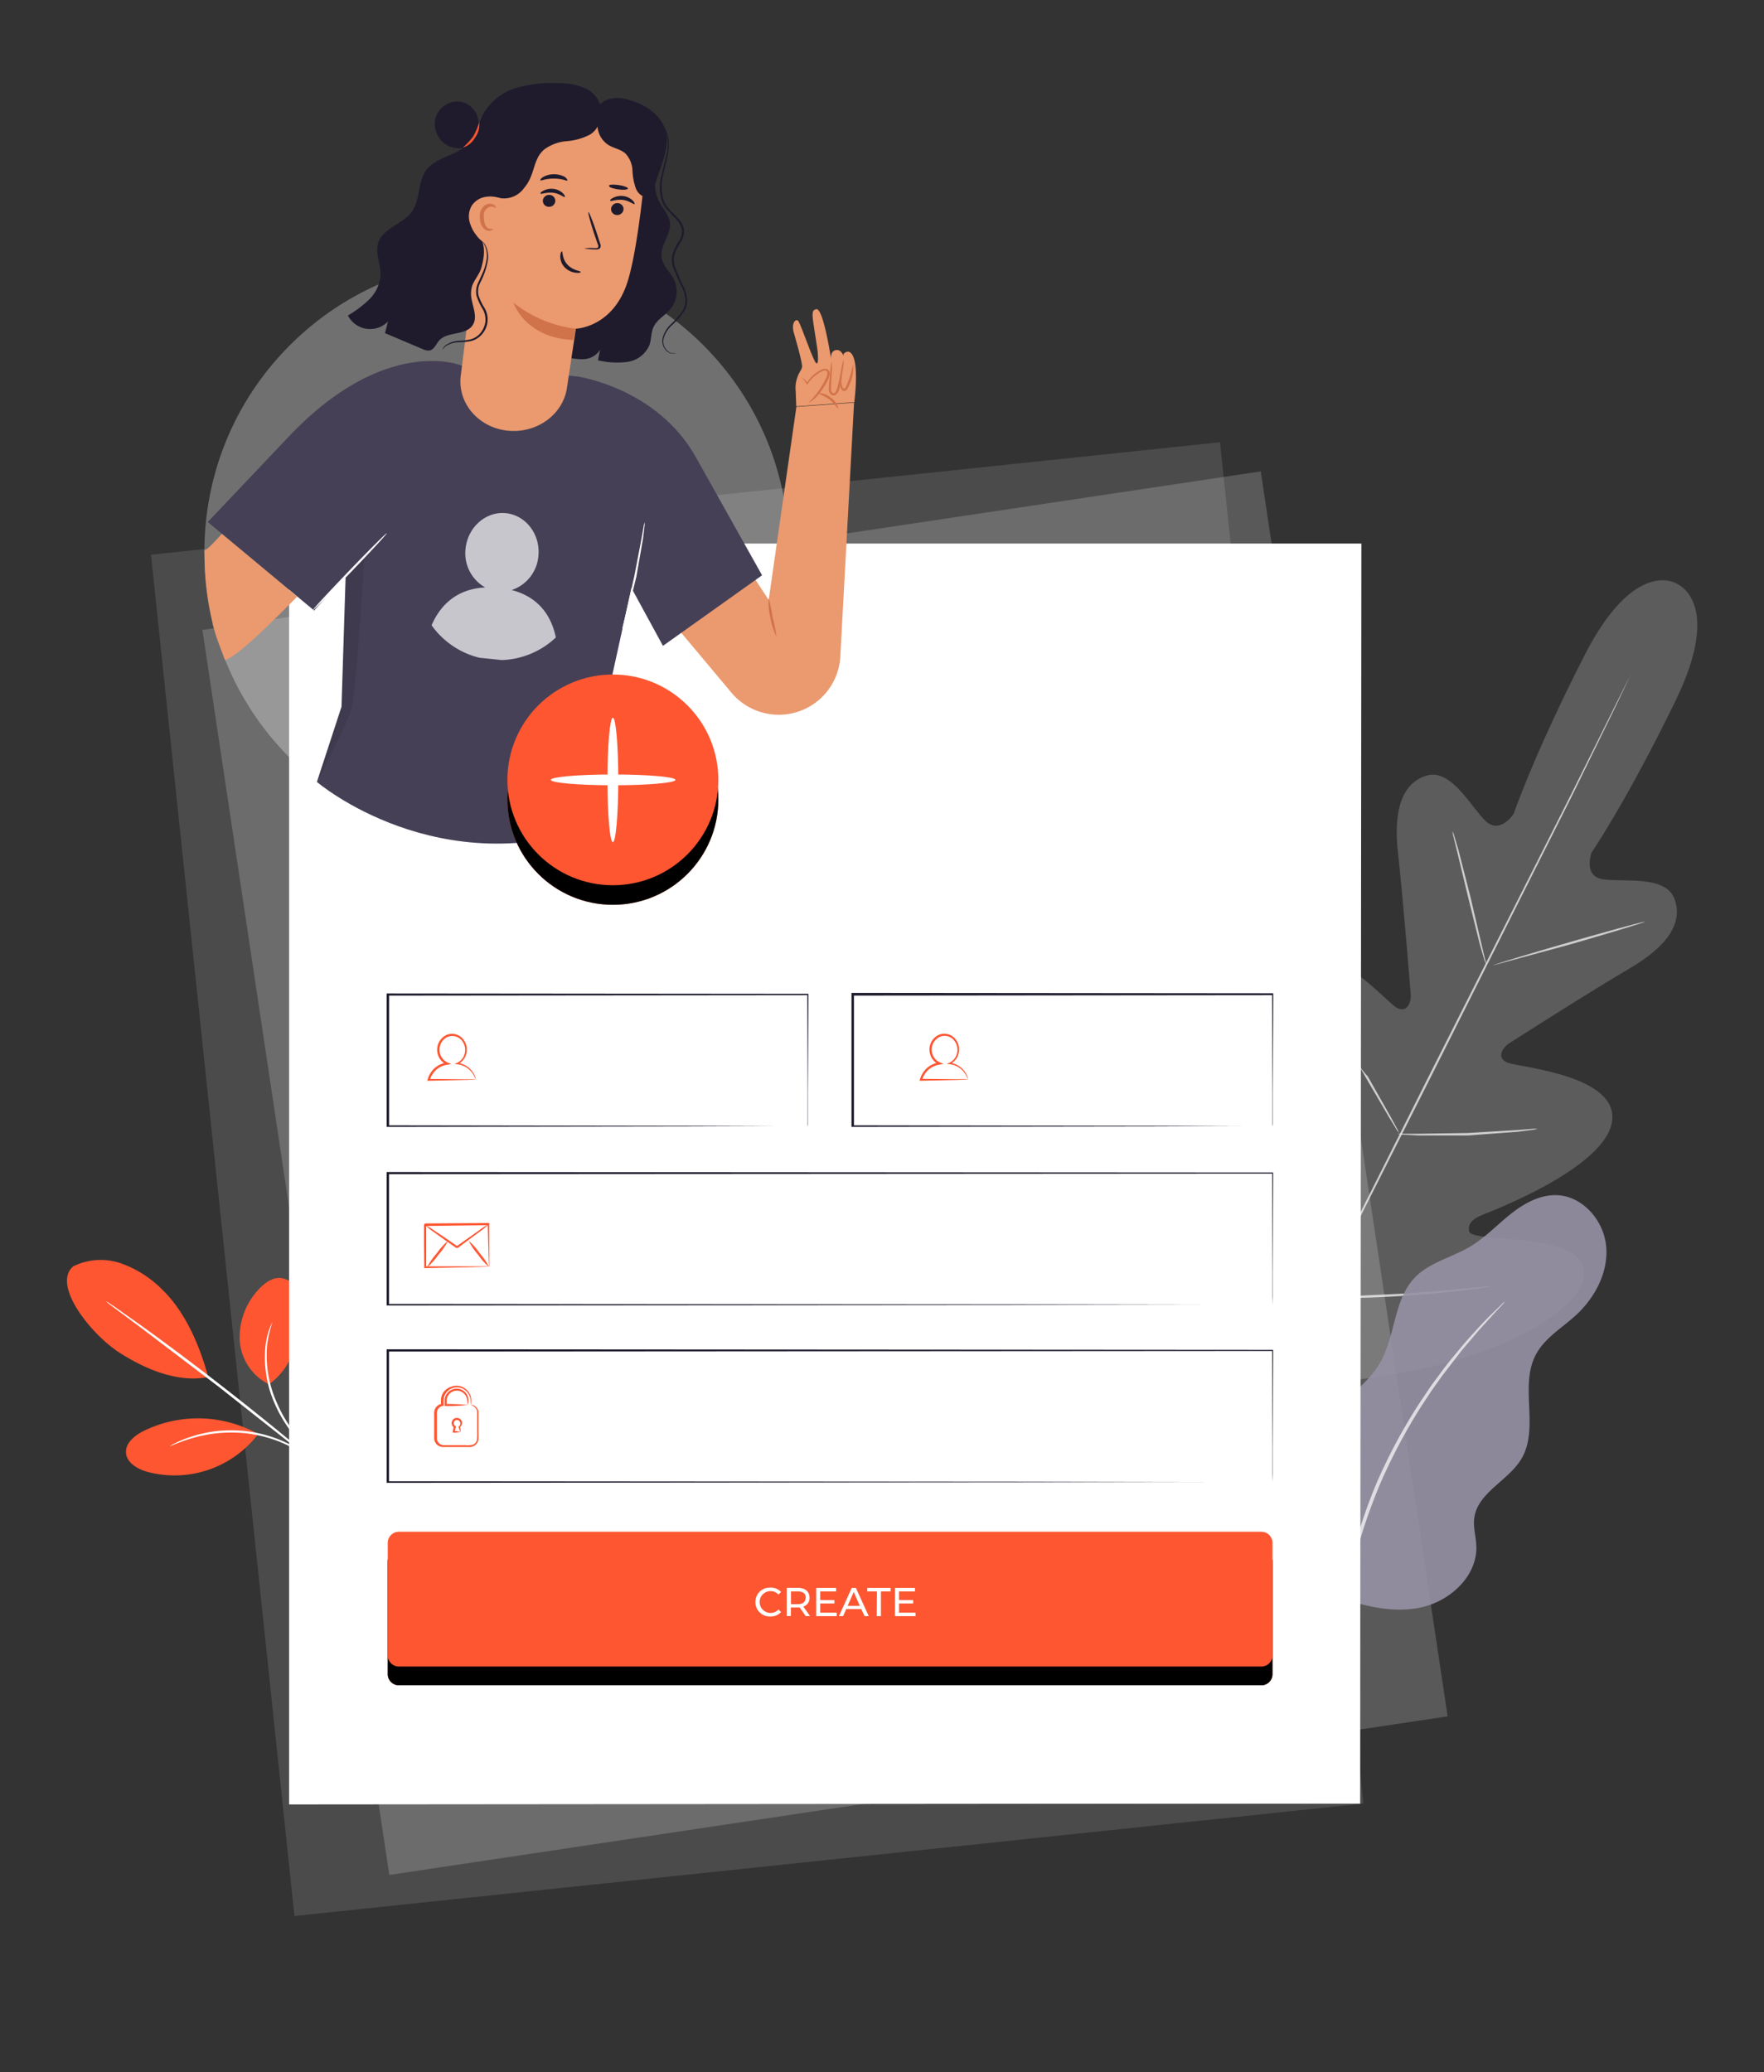
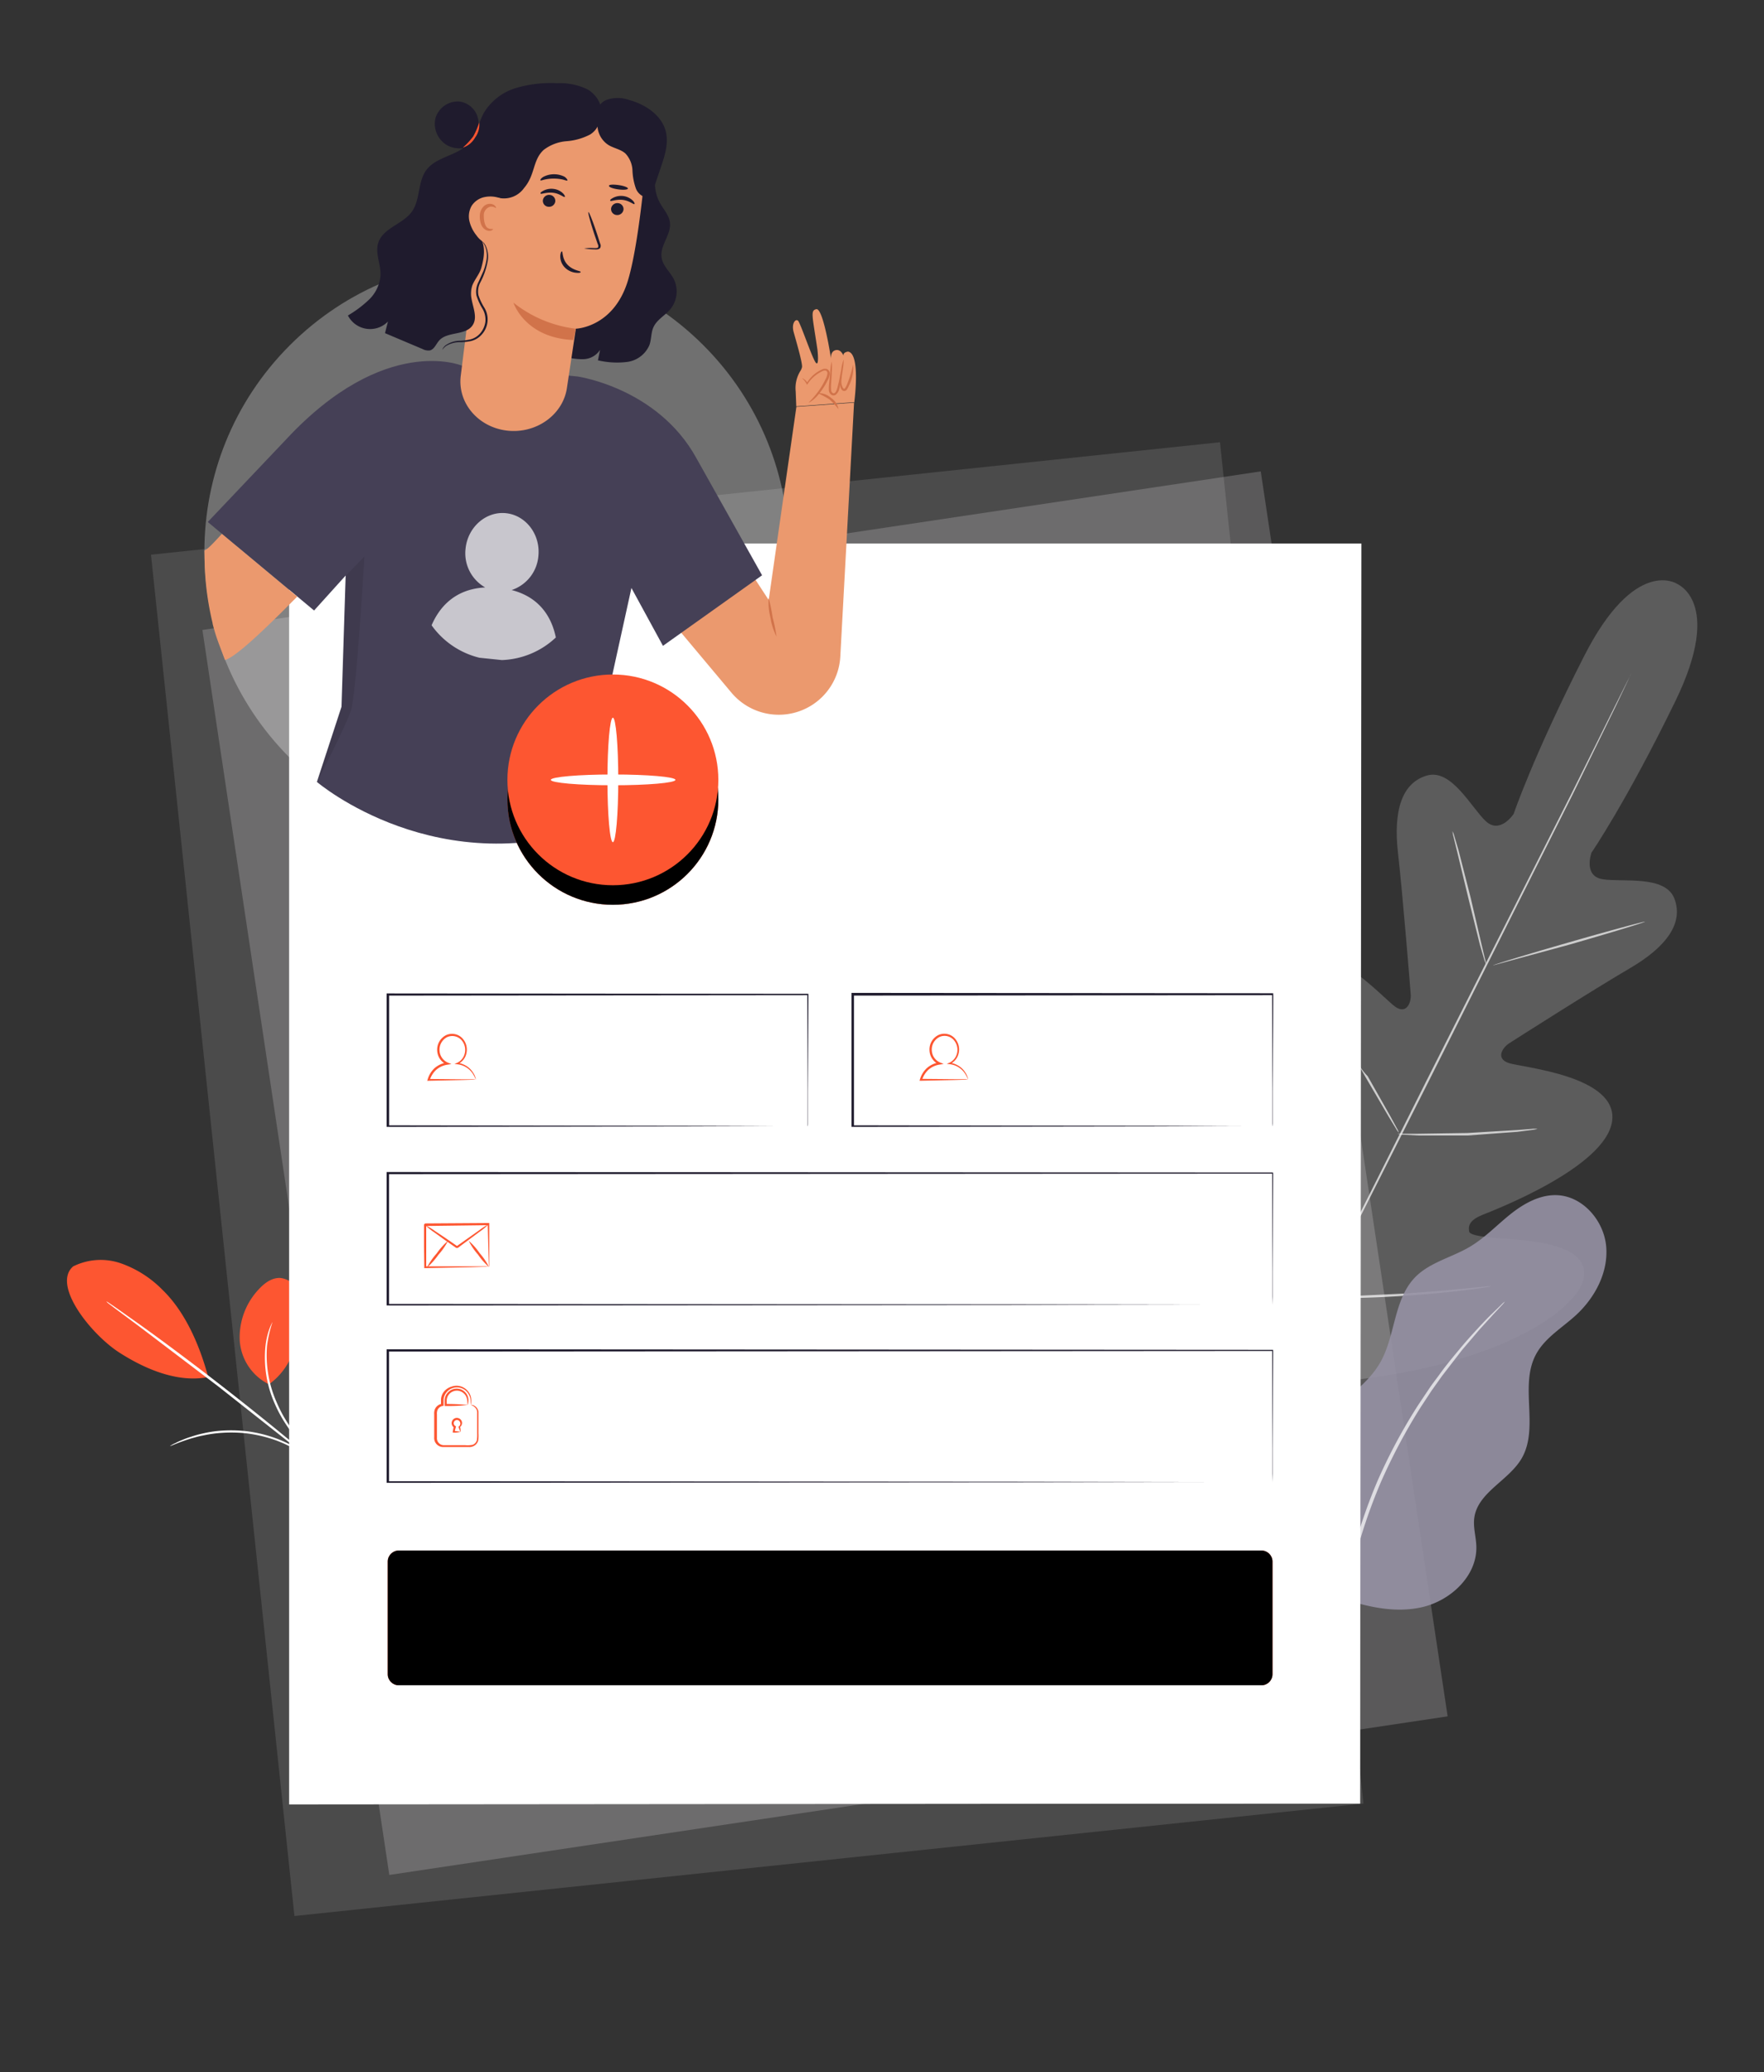
<svg xmlns="http://www.w3.org/2000/svg" xmlns:xlink="http://www.w3.org/1999/xlink" width="344" height="404" fill="none">
  <rect width="100%" height="100%" fill="#333333" stroke="none" />
  <style>.B{fill:#fff}.C{fill:#fd5631}.D{fill:#1f1b2d}.E{fill:#d1734a}.F{fill:#eb996e}</style>
  <path opacity=".12" d="M237.912 86.228L29.443 108.152 57.417 373.58l208.469-21.925-27.974-265.427z" class="B" />
  <path opacity=".2" d="M245.861 91.908L39.472 122.831l36.447 242.743 206.389-30.923-36.447-242.743z" fill="#f5f4f8" />
  <g class="B">
    <path opacity=".2" d="M327.041 113.828s-8.198-5.397-18.129 14.113-13.731 30.75-13.731 30.75-2.632 4.046-5.443 1.416-6.667-10.261-11.446-8.901c-4.958 1.416-6.594 6.943-5.671 15.067s2.365 25.992 2.487 27.611-.81 3.924-2.997 2.427-14.914-15.642-21.265-9.217 0 28.614.657 31.058.17 3.48-.997 4.046-4.982-4.548-8.757-8.416-8.837-7.695-12.191-3.69-4.423 20.668 11.438 47.744l8.182 12.081 14.581-.809c31.171-3.633 43.841-14.517 45.023-19.615s-4.917-6.814-10.287-7.502-11.787-.623-12.006-1.909.333-2.298 2.674-3.237 23.905-9.249 25.209-18.183-17.635-10.52-20.179-11.402-1.215-2.978.122-3.844 16.501-10.519 23.564-14.646 10.491-8.764 8.644-13.571c-1.79-4.637-10.175-3.14-14.006-3.771s-2.147-5.195-2.147-5.195 6.732-9.791 16.331-29.488.122-23.006.122-23.006" />
    <path opacity=".7" d="M318.099 131.289l-.186.42-.567 1.222-2.236 4.718-8.36 17.131-28.199 56.159-28.352 56.151-8.489 17.067-2.252 4.637-.616 1.205-.219.397s.057-.146.179-.421l.575-1.222 2.235-4.669 8.352-17.131 28.207-56.216 28.352-56.143 8.481-17.066 2.317-4.637.608-1.198.17-.404z" />
    <path opacity=".7" d="M283.253 162.081a4.36 4.36 0 0 1 .373.987l.81 2.743 2.341 9.152 2.147 9.201.664 2.784a5.38 5.38 0 0 1 .211 1.027c-.164-.313-.292-.644-.381-.987l-.81-2.743-2.276-9.177-2.212-9.176-.68-2.776a5.78 5.78 0 0 1-.187-1.035zm7.889 26.154c0-.121 6.569-2.12 14.751-4.475s14.849-4.151 14.881-4.046-6.57 2.129-14.751 4.475l-14.881 4.046zm-18.577 32.867c.357-.056.718-.072 1.078-.048h2.924l9.64-.146 9.624-.574 2.916-.227a4.41 4.41 0 0 1 1.077 0c-.344.1-.696.167-1.053.202l-2.908.373-9.64.712h-9.664l-2.924-.154c-.361-.008-.719-.054-1.07-.138zm-12.34-22.087a4.28 4.28 0 0 1 .567.809l1.41 2.307c1.174 1.958 2.13 5.316 4.504 7.687l4.39 7.76 1.288 2.371c.177.283.316.588.414.907a4.33 4.33 0 0 1-.568-.809l-1.409-2.307-4.504-7.687-4.391-7.752-1.288-2.339c-.179-.296-.318-.614-.413-.947zm-20.085 26.937a6.64 6.64 0 0 1 .721 1.052l1.814 2.945 5.857 9.816 5.735 9.872 1.693 3.027c.222.36.412.739.567 1.133-.272-.325-.513-.675-.721-1.044l-1.814-2.954-5.849-9.808-5.743-9.88-1.693-3.018c-.222-.364-.412-.745-.567-1.141zm16.182 27.067c.451-.067.906-.1 1.361-.097l3.71-.113 12.216-.583c4.763-.307 9.081-.696 12.2-1.003l3.694-.356c.45-.067.905-.094 1.36-.081a9.92 9.92 0 0 1-1.336.251 102.57 102.57 0 0 1-3.686.501c-3.111.389-7.42.81-12.2 1.133a209.04 209.04 0 0 1-12.248.454h-3.71c-.456.009-.912-.027-1.361-.106z" />
  </g>
  <path d="M14.193 246.958c1.443-.732 3.019-1.166 4.634-1.274a12.04 12.04 0 0 1 4.763.642c3.061 1.082 5.832 2.851 8.101 5.171 4.488 4.338 7.291 10.949 8.911 16.994-6.805 1.359-13.844-2.541-17.287-4.742-5.452-3.48-13.188-13.069-9.113-16.775m38.22 22.922a10.24 10.24 0 0 1-3.986-3.52c-.996-1.503-1.577-3.242-1.684-5.041a13.6 13.6 0 0 1 .826-5.301 13.61 13.61 0 0 1 2.811-4.571c1.118-1.238 2.6-2.371 4.261-2.29a4.42 4.42 0 0 1 2.146.844 4.41 4.41 0 0 1 1.427 1.81 8.83 8.83 0 0 1 .559 4.588c-.51 5.317-1.977 10.366-6.318 13.481" class="C" />
  <g class="B">
    <path d="M63.413 286.806a6.53 6.53 0 0 1-.891-.923l-2.349-2.598c-1.928-2.217-4.747-5.316-6.562-9.524a22.07 22.07 0 0 1-1.831-11.377 14.54 14.54 0 0 1 .81-3.415 9.2 9.2 0 0 1 .381-.882c.089-.195.146-.3.162-.292-.509 1.504-.864 3.054-1.061 4.629-.304 3.831.371 7.676 1.96 11.175 1.766 4.127 4.512 7.235 6.383 9.5l2.236 2.695c.285.312.54.651.761 1.012z" />
    <path d="M20.742 253.74c.171.082.333.179.486.291l1.32.898 4.812 3.399c4.05 2.905 9.567 6.992 15.561 11.645s11.341 8.99 15.156 12.178l4.488 3.812 1.199 1.06c.276.25.413.38.397.396a2.94 2.94 0 0 1-.454-.324l-1.256-.995-4.577-3.698-15.262-12.041-15.472-11.742-4.723-3.512-1.28-.971a2.41 2.41 0 0 1-.397-.396z" />
  </g>
-   <path d="M49.904 279.365a24.05 24.05 0 0 0-10.927-2.816c-3.814-.059-7.588.79-11.009 2.476-1.725.874-3.548 2.347-3.394 4.273s2.203 3.099 4.05 3.649c3.907 1.069 8.043.957 11.887-.32a20.51 20.51 0 0 0 9.71-6.857" class="C" />
  <path d="M33.153 281.947a5.71 5.71 0 0 1 1.061-.582c.419-.224.852-.421 1.296-.591.576-.249 1.166-.465 1.766-.647.72-.246 1.453-.451 2.195-.615a25.14 25.14 0 0 1 2.584-.462c1.997-.223 4.013-.223 6.011 0 1.995.248 3.955.726 5.841 1.425.83.308 1.641.665 2.43 1.068a22.09 22.09 0 0 1 1.993 1.133c.608.348 1.086.76 1.539 1.076a11.38 11.38 0 0 1 1.102.898 6.4 6.4 0 0 1 .875.809c-.073.081-1.328-1.108-3.686-2.541-.642-.39-1.305-.747-1.985-1.068a23.38 23.38 0 0 0-2.382-1.019 26.73 26.73 0 0 0-5.743-1.36 27.83 27.83 0 0 0-5.913 0c-.857.097-1.709.237-2.552.421-.81.138-1.523.364-2.187.542-2.673.793-4.204 1.602-4.245 1.513z" class="B" />
  <path opacity=".9" d="M260.192 311.103c-5.67-3.641-7.712-8.31-8.603-14.986a23.61 23.61 0 0 1 .885-9.973c1.005-3.224 2.689-6.194 4.939-8.712 3.775-4.16 9.073-7 11.819-11.904 2.917-5.227 2.544-12.138 6.708-16.467 2.867-2.954 7.185-3.876 10.717-5.98 2.892-1.716 5.225-4.2 7.841-6.296s5.76-3.876 9.113-3.755c5.063.186 9.187 4.985 9.616 10.026s-2.195 9.978-5.93 13.401c-2.705 2.476-6.083 4.426-7.793 7.679-3.24 6.094.705 14.251-2.77 20.231-2.535 4.345-8.579 6.611-9.235 11.604-.243 1.837.349 3.674.405 5.527.179 5.786-5.055 10.649-10.717 11.895s-11.543-.315-17.011-2.266" fill="#9691a4" />
  <g class="B">
    <path opacity=".7" d="M293.463 253.776c-.164.245-.351.473-.559.68l-1.71 1.837-2.673 2.937-3.41 3.998-3.888 5.041-2.058 2.889-2.066 3.14a111.55 111.55 0 0 0-7.841 14.752c-2.18 5.132-3.954 10.427-5.306 15.836-.575 2.509-1.134 4.855-1.458 7.154l-.867 6.295c-.219 1.934-.292 3.69-.421 5.236s-.138 2.873-.154 3.965l-.057 2.509a4.07 4.07 0 0 1-.073.874c-.054-.288-.076-.582-.065-.874 0-.648-.04-1.481-.072-2.517a57.94 57.94 0 0 1 0-3.973c.056-1.546.081-3.326.315-5.268s.381-4.046.811-6.344.81-4.678 1.401-7.202c1.335-5.457 3.109-10.796 5.306-15.966 2.257-5.141 4.914-10.098 7.947-14.825l2.098-3.14c.68-1.019 1.425-1.95 2.098-2.881 1.344-1.869 2.73-3.503 3.977-5.009s2.43-2.791 3.492-3.949 1.984-2.103 2.77-2.864l1.806-1.748c.199-.216.419-.411.657-.583z" />
    <path d="M265.249 106.213H56.552v245.459h208.698V106.213z" />
    <path d="M265.256 351.671l-.195-245.458.195.186H56.575l.211-.211v245.459l-.178-.178 208.706.178-208.706.178h-.227v-.178-245.459-.21h.235 208.681.187v.194l-.227 245.499z" />
  </g>
  <g class="D">
    <path d="M157.504 219.617v-.453-1.311-5.065l-.081-18.879.137.129-81.889.081.211-.21v25.708l-.203-.202 58.527.089 17.141.057h4.609 1.199.413-.389-1.239-4.561l-17.092.064-58.673.089h-.211v-26.016h.211l81.89.073h.137v.138l-.073 18.959v5.034 1.286c0 .3-.064.429-.064.429zm90.646 34.82v-1.691-4.944l-.057-19.074.106.106-172.545.105.211-.211v25.709l-.211-.202 122.758.089 36.453.056h9.858 2.56.883-.85-2.536-9.81l-36.453.065-122.903.089h-.211v-26.016h.219l172.544.105h.105v.105l-.064 19.138v4.92l-.057 1.651z" />
    <path d="M248.15 289.022v-1.691-4.945l-.057-19.073.106.097-172.545.114.211-.211v25.709l-.211-.21 122.758.089 36.453.064h9.858 2.56.883-.85-2.536-9.81l-36.453.057-122.903.097h-.211v-26.04h.219l172.544.113h.105v.105l-.064 19.13v4.92l-.057 1.675zm-.002-69.406v-.453-1.311-5.066l-.073-18.879.138.13-81.89.081.211-.211v25.709l-.211-.202 58.536.089 17.141.056h4.609 1.199.413-.389-1.247-4.561l-17.092.065-58.682.089h-.202v-.202-25.709-.21h.219l81.889.073h.138v.137l-.081 18.96v5.033 1.287c0 .299-.065.534-.065.534z" />
  </g>
  <g class="C">
    <path d="M92.764 210.483a4.82 4.82 0 0 1-.624.041l-1.847.056-6.724.146h-.259l.081-.243a4.91 4.91 0 0 1 1.296-2.169 4.66 4.66 0 0 1 2.479-1.149l-.049.397a3.11 3.11 0 0 1-1.293-1.053c-.327-.462-.521-1.005-.562-1.569a3.17 3.17 0 0 1 .391-1.826 3.18 3.18 0 0 1 1.351-1.29 2.77 2.77 0 0 1 1.738-.187c.584.127 1.112.44 1.503.892a3.23 3.23 0 0 1 .712 1.391c.12.515.112 1.051-.023 1.562a2.99 2.99 0 0 1-.62 1.207 2.98 2.98 0 0 1-1.09.808v-.283c.722.106 1.408.384 2.001.809a4.25 4.25 0 0 1 1.086 1.198 3.23 3.23 0 0 1 .494 1.278l-.154-.315a6.3 6.3 0 0 0-.478-.874 4.11 4.11 0 0 0-1.299-1.231 4.12 4.12 0 0 0-1.699-.566l-.543-.064.51-.219a2.68 2.68 0 0 0 1.482-1.829 2.87 2.87 0 0 0-.632-2.605c-.343-.378-.795-.638-1.294-.744s-1.018-.052-1.485.153a2.75 2.75 0 0 0-1.49 2.703 2.69 2.69 0 0 0 .49 1.367 2.7 2.7 0 0 0 1.13.915l.689.275-.737.121c-.844.111-1.635.475-2.268 1.044-.572.544-.994 1.227-1.223 1.983l-.178-.235 6.594.057h1.896c.217.001.433.018.648.048zm96-.004a4.36 4.36 0 0 1-.615.041l-1.855.057-6.724.145h-.251l.073-.243a4.9 4.9 0 0 1 1.296-2.168c.69-.629 1.554-1.035 2.479-1.166l-.049.397c-.518-.227-.964-.592-1.289-1.054a3.09 3.09 0 0 1-.558-1.568 3.14 3.14 0 0 1 .383-1.826c.309-.557.78-1.006 1.351-1.289a2.77 2.77 0 0 1 3.24.704c.346.399.589.877.708 1.392a3.22 3.22 0 0 1-.028 1.561 2.99 2.99 0 0 1-.619 1.207 2.98 2.98 0 0 1-1.09.808v-.283c.722.106 1.408.384 2.001.809.437.324.806.731 1.086 1.198.254.386.422.822.494 1.278l-.154-.315a4.97 4.97 0 0 0-.478-.874 4.11 4.11 0 0 0-2.989-1.797l-.543-.064.502-.219a2.72 2.72 0 0 0 .954-.744c.258-.317.442-.688.537-1.085a2.88 2.88 0 0 0 .002-1.381 2.89 2.89 0 0 0-.642-1.224 2.38 2.38 0 0 0-2.771-.591 2.74 2.74 0 0 0-1.498 2.703c.035.492.204.965.49 1.367a2.7 2.7 0 0 0 1.13.915l.688.275-.737.121c-.844.111-1.635.475-2.268 1.044a4.55 4.55 0 0 0-1.215 1.983l-.178-.235 6.586.057h1.903c.217.006.434.028.648.064zm-97.547 63.46c-.039-.173-.063-.349-.073-.526a2.61 2.61 0 0 0-.292-1.23 2.06 2.06 0 0 0-1.491-1.019 2 2 0 0 0-1.097.164c-.343.158-.634.41-.839.726-.179.271-.285.583-.308.906v.987l-.194-.202a43.09 43.09 0 0 1 4.326.194 34.53 34.53 0 0 1-4.326.203h-.203v-.203-1.011a2.22 2.22 0 0 1 .365-1.101c.247-.384.601-.687 1.018-.873a2.34 2.34 0 0 1 1.331-.171 2.3 2.3 0 0 1 1.001.424 2.29 2.29 0 0 1 .692.839 2.34 2.34 0 0 1 .186 1.416c-.032.348-.097.502-.097.477zm-1.404 5.26a7.16 7.16 0 0 1-.389-.947v-.089l.089-.065a.67.67 0 0 0 .162-.873.62.62 0 0 0-.182-.224c-.077-.06-.168-.1-.264-.118a.63.63 0 0 0-.541.154.63.63 0 0 0-.161.24c-.034.092-.046.19-.035.287s.044.19.097.271.125.15.21.199l.13.073-.04.137-.243.963-.154-.194a9.96 9.96 0 0 1 1.345.154 4.33 4.33 0 0 1-1.345.161h-.194v-.21l.178-.979.089.21c-.129-.078-.239-.184-.322-.31a1.02 1.02 0 0 1-.121-.864c.045-.144.122-.277.224-.387a1 1 0 0 1 .907-.316 1.02 1.02 0 0 1 .423.171c.126.089.231.204.306.339a.97.97 0 0 1 .089.721c-.065.243-.222.452-.437.582l.065-.154a2.88 2.88 0 0 1 .113 1.068z" />
    <path d="M91.819 273.948a.93.93 0 0 1 .356 0 1.62 1.62 0 0 1 .757.491 1.63 1.63 0 0 1 .377.82v.874 2.12 1.23a6.82 6.82 0 0 1-.049 1.384 1.71 1.71 0 0 1-.38.692 1.73 1.73 0 0 1-.649.449c-.257.103-.534.147-.81.129h-.81-3.24-.859a1.76 1.76 0 0 1-1.345-.528 1.76 1.76 0 0 1-.393-.626 1.75 1.75 0 0 1-.101-.731v-3.642-.866a2.27 2.27 0 0 1 .113-.914 1.74 1.74 0 0 1 1.377-1.109l-.162.186v-1.132a2.86 2.86 0 0 1 .332-1.085 2.94 2.94 0 0 1 1.717-1.327c.543-.196 1.133-.224 1.693-.08s1.062.455 1.442.889a2.74 2.74 0 0 1 .705 2.015c-.007.255-.032.509-.073.761a3.98 3.98 0 0 1-.049-.753c-.004-.696-.273-1.364-.753-1.869a2.63 2.63 0 0 0-1.033-.668c-.393-.138-.812-.18-1.224-.124a2.62 2.62 0 0 0-1.963 1.367 2.56 2.56 0 0 0-.283.955v1.108.162h-.162a1.37 1.37 0 0 0-.648.29 1.36 1.36 0 0 0-.414.576 2.13 2.13 0 0 0-.081.809v.866 3.641a1.36 1.36 0 0 0 .689 1.303 1.49 1.49 0 0 0 .729.17h4.115c.482.046.968.018 1.442-.081.196-.076.371-.197.511-.353s.243-.343.299-.545c.059-.426.081-.857.065-1.287v-1.23-2.12-.858c-.021-.227-.096-.446-.219-.639a1.83 1.83 0 0 0-1.021-.72zm3.546-26.918l-.041-.623-.057-1.691-.154-6.005.17.17-12.345.162.178-.243v1.085 1.092 2.128 3.99l-.194-.186h8.838 2.56a6.98 6.98 0 0 1 .948.04 5.48 5.48 0 0 1-.859.049l-2.519.081-8.967.178h-.186v-.195l-.049-3.997v-2.128-1.085-1.092l.211-.219 12.345-.081h.17v.17 6.11 1.618c.014.225-.002.451-.049.672z" />
    <path d="M95.266 238.714c-.518.533-1.091 1.011-1.709 1.424l-4.293 3.188h-.284l-.081-.056-.162-.114-.316-.218-.616-.429-1.158-.809-1.952-1.408c-.621-.408-1.201-.874-1.734-1.392.67.321 1.308.706 1.904 1.149l2.001 1.335 1.174.809.624.429.316.219.154.105.081.057h.04-.227l4.374-3.092c.584-.454 1.207-.855 1.863-1.197z" />
    <path d="M83.259 247.144a12.95 12.95 0 0 1 1.887-2.735c.636-.918 1.384-1.752 2.228-2.484a12.78 12.78 0 0 1-1.896 2.743c-.633.915-1.379 1.747-2.22 2.476zm8.142-5.219a12.57 12.57 0 0 1 2.147 2.427 12.46 12.46 0 0 1 1.814 2.687 12.5 12.5 0 0 1-2.147-2.428c-.721-.811-1.331-1.715-1.815-2.686z" />
    <use xlink:href="#B" />
  </g>
  <use xlink:href="#B" opacity=".09" fill="#000" />
-   <path d="M245.996 298.66H77.769c-1.19 0-2.155.964-2.155 2.153v21.97c0 1.189.965 2.152 2.155 2.152h168.227c1.19 0 2.154-.963 2.154-2.152v-21.97c0-1.189-.964-2.153-2.154-2.153z" class="C" />
  <g class="B">
-     <path d="M147.312 312.363c-.005-.379.068-.755.214-1.106a2.78 2.78 0 0 1 .636-.93c.273-.264.597-.469.952-.603s.735-.194 1.114-.177a2.76 2.76 0 0 1 1.143.201 2.72 2.72 0 0 1 .955.657l-.51.494a2.13 2.13 0 0 0-1.089-.617 2.12 2.12 0 0 0-1.247.1c-.397.157-.737.43-.976.782a2.13 2.13 0 0 0 0 2.391c.24.353.579.625.976.782s.831.192 1.247.1a2.13 2.13 0 0 0 1.089-.617l.51.494c-.268.287-.595.512-.958.662a2.75 2.75 0 0 1-1.148.204c-.379.016-.757-.045-1.111-.179s-.678-.34-.95-.604-.488-.58-.634-.929a2.79 2.79 0 0 1-.213-1.105zm9.818 2.748l-1.191-1.691h-.34-1.369v1.675h-.811v-5.503h2.155c1.426 0 2.293.72 2.293 1.918.018.382-.09.76-.308 1.075a1.75 1.75 0 0 1-.899.665l1.304 1.845-.834.016zm0-3.585c0-.809-.527-1.23-1.531-1.23h-1.345v2.477h1.345c.98 0 1.506-.462 1.506-1.247h.025zm6.035 2.904v.68h-4.001v-5.503h3.888v.688h-3.103v1.691h2.771v.664h-2.771v1.78h3.216zm4.79-.696h-2.933l-.607 1.376h-.811l2.496-5.503h.81l2.503 5.503h-.81l-.648-1.376zm-.276-.623l-1.191-2.703-1.19 2.703h2.381zm3.335-2.816h-1.888v-.688h4.561v.688h-1.895v4.815h-.81l.032-4.815zm7.526 4.135v.68h-4.002v-5.503h3.889v.688h-3.103v1.691h2.762v.664h-2.762v1.78h3.216z" />
    <path opacity=".3" d="M137.143 147.799c22.255-22.232 22.255-58.277 0-80.509s-58.339-22.232-80.594 0-22.255 58.277 0 80.509 58.338 22.231 80.594 0z" />
  </g>
  <path d="M129.495 30.598c-.996 1.249-1.604 2.763-1.748 4.354a8.16 8.16 0 0 0 .938 4.596c.713 1.279 1.799 2.428 1.961 3.876.267 2.355-2.017 4.475-1.62 6.822.251 1.618 1.62 2.727 2.365 4.159.461.931.646 1.975.536 3.008s-.513 2.013-1.16 2.827c-1.037 1.262-2.665 2.063-3.337 3.56-.502 1.101-.381 2.428-.81 3.536a5.5 5.5 0 0 1-4.342 3.237 16.31 16.31 0 0 1-5.671-.316l.413-2.047c-.351.544-.83.994-1.394 1.311a3.99 3.99 0 0 1-1.846.51c-1.297.026-2.589-.166-3.823-.566-.77-3.471-1.523-7.137-.438-10.52.989-3.043 3.321-5.422 5.266-7.963a35.93 35.93 0 0 0 5.127-9.274c.891-2.387 1.531-4.855 2.779-7.121s3.24-4.224 5.735-4.702" class="D" />
  <path d="M166.558 78.419l-11.276.809-.113-2.897a6.35 6.35 0 0 1 .972-4.095c.124-.214.215-.446.267-.688.081-.858-1.183-5.163-1.62-6.741-.551-1.894.526-2.897.948-2.12.761 1.416 2.778 7.493 3.41 8.092s.267-2.581.267-2.581c-.988-6.692-1.417-7.663-.226-7.914 1.369-.291 2.875 9.67 2.875 9.67s-.202-1.392.867-1.675 1.563 1.084 1.563 1.084c-.137-.704.875-.809.875-.809 2.528.348 1.215 9.953 1.215 9.953l-11.276.809-5.403 37.669-5.767-8.829-15.052 10.73 13.569 16.185a12.03 12.03 0 0 0 4.337 3.256c1.674.742 3.496 1.092 5.327 1.024a12.01 12.01 0 0 0 7.975-3.427 11.99 11.99 0 0 0 3.577-7.902l2.689-49.604z" class="F" />
  <g class="E">
    <path d="M157.737 78.521c-.049-.057.55-.583 1.352-1.57.466-.578.888-1.189 1.264-1.829a13.14 13.14 0 0 0 .616-1.165c.227-.372.361-.794.389-1.23-.004-.101-.036-.199-.093-.282a.53.53 0 0 0-.231-.187 1.02 1.02 0 0 0-.648.105 7.27 7.27 0 0 0-1.256.753 7 7 0 0 0-1.62 1.724l-.13.186-.097-.194c-.232-.417-.533-.792-.891-1.109 0 0 .616.146 1.142 1.02h-.227a6.53 6.53 0 0 1 1.62-1.877 7.05 7.05 0 0 1 1.321-.809c.288-.152.621-.198.939-.129a.93.93 0 0 1 .624.81c-.014.521-.165 1.028-.437 1.473-.197.403-.416.794-.656 1.173a12.65 12.65 0 0 1-1.369 1.829 6.42 6.42 0 0 1-1.612 1.311zm4.463-8.036a10.39 10.39 0 0 1 0 2.072c0 .68-.073 1.432-.121 2.233a8.27 8.27 0 0 0 0 1.278c0 .397.38.736.664.575s.445-.647.567-1.076l.308-1.27.429-2.193a8.84 8.84 0 0 1 .478-2.015 11.71 11.71 0 0 1-.186 2.064l-.341 2.225-.291 1.303a2.01 2.01 0 0 1-.27.753c-.139.231-.322.431-.54.59a.81.81 0 0 1-.899-.154 1.15 1.15 0 0 1-.357-.745c-.025-.454-.009-.909.049-1.359l.218-2.233c.026-.691.124-1.377.292-2.047z" />
    <path d="M164.128 73.359c.064 0-.098.469-.049 1.198a2.3 2.3 0 0 0 .348 1.133c.138.138.235.146.365 0a4.18 4.18 0 0 0 .372-.696 24.01 24.01 0 0 0 1.207-3.941 7.51 7.51 0 0 1-.81 4.119 4.68 4.68 0 0 1-.429.809.66.66 0 0 1-.222.182.65.65 0 0 1-.28.068.64.64 0 0 1-.478-.243c-.162-.215-.265-.469-.3-.736a3.06 3.06 0 0 1-.057-.647c-.024-.842.26-1.27.333-1.246z" />
  </g>
  <path d="M116.64 144.171l1.053 16.379c-32.07 12.276-55.894-8.092-55.894-8.092l4.796-14.655.81-25.587-6.157 6.821-2.908-2.427-14.67-12.203-3.151-2.63 15.254-16.079C75.059 64.958 90.07 71.294 90.07 71.294l22.552 2.112s15.602 2.209 23.152 15.869l12.839 22.893-19.328 13.757-6.148-11.281-6.497 29.528z" fill="#454056" />
  <path d="M39.861 107.328l.057 2.889c.133 3.8.649 7.576 1.539 11.272v.106c.113.461.243.914.373 1.367.502 1.78 1.166 3.35 1.798 5.074a21.53 21.53 0 0 0 .251.647c2.041-.534 7.461-5.664 14.079-12.356l-14.687-12.236c-1.887 2.056-2.779 2.994-3.41 3.237zm70.712-31.794l1.726-11.442s7.363-.202 10.15-9.379c2.657-8.756 4.05-29.625 4.05-29.625a27.27 27.27 0 0 0-15.917-3.48c-5.537.489-10.792 2.657-15.06 6.215l-5.67 45.437c-.656 5.268 3.362 10.034 9.024 10.698 5.711.663 10.976-3.107 11.697-8.424z" class="F" />
  <g class="D">
    <path d="M121.592 40.863c-.041.314-.202.6-.45.798s-.563.292-.879.262a1.17 1.17 0 0 1-.447-.118 1.16 1.16 0 0 1-.593-.685 1.15 1.15 0 0 1-.053-.459 1.22 1.22 0 0 1 .452-.793c.248-.196.562-.289.876-.259.155.009.306.049.446.117a1.17 1.17 0 0 1 .365.281 1.19 1.19 0 0 1 .228.4 1.18 1.18 0 0 1 .055.457zm2.135-1.078c-.17.138-.988-.663-2.284-.809s-2.341.348-2.431.17.13-.348.584-.591a3.37 3.37 0 0 1 1.993-.324 3.24 3.24 0 0 1 1.798.866c.332.324.421.639.34.688zm-15.439-.521c-.041.314-.202.599-.45.796a1.22 1.22 0 0 1-.879.256 1.15 1.15 0 0 1-.446-.115 1.16 1.16 0 0 1-.367-.28 1.15 1.15 0 0 1-.227-.401c-.048-.148-.066-.303-.053-.458a1.22 1.22 0 0 1 1.328-1.06 1.18 1.18 0 0 1 .811.403c.102.117.179.254.228.401s.067.303.055.458z" />
    <path d="M110.137 38.393c-.17.138-.989-.663-2.285-.809s-2.341.34-2.43.162.13-.34.583-.583c.616-.309 1.311-.422 1.993-.324a3.15 3.15 0 0 1 1.798.866c.324.324.422.631.341.688zm3.767 10.041c.672-.078 1.355-.097 2.034-.058.313 0 .618 0 .701-.148.066-.221.037-.449-.083-.659l-.595-1.728c-.815-2.455-1.356-4.463-1.211-4.489s.922 1.955 1.729 4.41l.557 1.733a.9.9 0 0 1 0 .859.7.7 0 0 1-.242.179c-.099.046-.212.077-.33.09-.179.016-.361.016-.541 0-.682-.006-1.36-.069-2.019-.19z" />
  </g>
  <path d="M112.279 64.093a24.13 24.13 0 0 1-12.151-5.082s2.163 6.862 11.682 7.283l.469-2.201z" class="E" />
  <path d="M116.757 22.191c.608 1.481-.348 3.237-1.701 4.046a11.84 11.84 0 0 1-4.593 1.295 8.41 8.41 0 0 0-4.423 1.683c-2.203 1.999-1.62 4.855-3.847 7.453a4.8 4.8 0 0 1-4.675 1.958c-1.782-.251-4.091.162-4.99 2.217s.186 3.569 1.183 5.454.729 3.819.162 5.883c-.405 1.489-1.685 2.654-1.968 4.176-.454 2.428 1.62 5.13.219 7.121s-4.958 1.109-6.521 2.962c-.567.656-.891 1.618-1.725 1.877-.519.073-1.047-.024-1.507-.275l-7.291-3.083.575-2.266a4.86 4.86 0 0 1-1.933 1.214c-.732.245-1.511.313-2.275.198s-1.488-.411-2.114-.862-1.136-1.044-1.487-1.731a21.87 21.87 0 0 0 4.212-3.18 7.35 7.35 0 0 0 2.147-4.669c.073-2.136-1.085-4.297-.437-6.328.932-2.905 4.86-3.633 6.594-6.126 1.62-2.331 1.077-5.713 2.754-8.019 1.952-2.67 6.075-2.792 8.311-5.236 1.515-1.618 1.863-4.046 2.965-6.012 1.427-2.311 3.656-4.017 6.261-4.791 2.589-.755 5.286-1.069 7.98-.931 2.021-.095 4.035.308 5.864 1.173 1.758.979 3.087 2.986 2.674 4.96" class="D" />
  <path d="M97.522 38.648c-.975-.354-2.03-.43-3.046-.219-.508.105-.99.308-1.418.6a3.92 3.92 0 0 0-1.077 1.099 4.14 4.14 0 0 0-.437 2.994c.243 1.009.708 1.952 1.361 2.759.418.606.973 1.105 1.62 1.457.329.177.696.27 1.069.27s.741-.093 1.069-.27" class="F" />
  <path d="M96.128 44.654c.114.057-.413.607-1.296.227a2.01 2.01 0 0 1-.996-1.101c-.204-.556-.295-1.148-.267-1.74.011-.63.246-1.236.664-1.708a1.75 1.75 0 0 1 1.426-.591c.948.105 1.15.809 1.045.809s-.405-.316-1.045-.259c-.397.095-.747.328-.987.657s-.356.733-.325 1.139c0 1.052.235 2.047.753 2.363s.98.138 1.029.202z" class="E" />
  <g class="D">
    <path d="M116.793 22.739c-.369 1.012-.377 2.12-.023 3.138s1.049 1.881 1.967 2.446c1.053.607 2.349.809 3.24 1.618.83.899 1.312 2.064 1.361 3.285a11.84 11.84 0 0 0 .673 3.544 2.82 2.82 0 0 0 1.131 1.36 2.84 2.84 0 0 0 1.72.421l2.033-5.996c.745-2.201 1.499-4.556.964-6.83-.761-3.237-3.969-5.357-7.177-6.239-1.47-.522-3.076-.507-4.536.04-1.394.656-2.341 2.428-1.62 3.803m-5.864 11.842c-.081.097-.365 0-.81-.138a8.23 8.23 0 0 0-1.823-.21 7.91 7.91 0 0 0-1.831.194c-.461.105-.745.227-.81.138s.105-.405.6-.688a4.53 4.53 0 0 1 4.115 0c.421.307.599.631.559.704zm11.79 1.597c-.041.227-.883.299-1.896.154s-1.798-.421-1.798-.688.883-.291 1.896-.146 1.83.453 1.798.68zM94.103 47.081a1.24 1.24 0 0 0 .203.202c.174.213.322.447.438.696a4.97 4.97 0 0 1 .356 2.962 14.18 14.18 0 0 1-1.45 4.167 3.76 3.76 0 0 0-.356 2.428 11.1 11.1 0 0 0 1.166 2.468 4.38 4.38 0 0 1 .611 2.7c-.093.942-.49 1.829-1.129 2.528a4.05 4.05 0 0 1-2.074 1.262c-.68.141-1.371.217-2.066.227a5.22 5.22 0 0 0-2.779.712 3.42 3.42 0 0 0-.753.752s0-.105.105-.267a2.09 2.09 0 0 1 .551-.615 5.01 5.01 0 0 1 2.827-.866 11.35 11.35 0 0 0 2.001-.267 3.75 3.75 0 0 0 1.896-1.19 4.32 4.32 0 0 0 1.004-2.233c.089-.891-.11-1.787-.567-2.557a11.14 11.14 0 0 1-1.175-2.581 4.13 4.13 0 0 1 .405-2.638l.964-2.136a11.32 11.32 0 0 0 .551-1.942 5.08 5.08 0 0 0-.219-2.849c-.284-.639-.543-.939-.51-.963z" />
-     <path d="M131.724 68.865c-.162.075-.34.108-.518.097a1.92 1.92 0 0 1-.741-.199 1.93 1.93 0 0 1-.604-.473 2.67 2.67 0 0 1-.664-2.274c.253-1.045.798-1.996 1.572-2.743.925-.842 1.741-1.796 2.43-2.84a3.69 3.69 0 0 0 .461-1.942c-.047-.722-.217-1.431-.502-2.096a44.37 44.37 0 0 1-1.944-4.426 4.64 4.64 0 0 1 0-2.622c.32-.827.725-1.619 1.207-2.363.461-.696.646-1.538.519-2.363-.219-.784-.651-1.493-1.248-2.047l-1.693-1.796a5.51 5.51 0 0 1-1.102-2.153 9.7 9.7 0 0 1 .065-4.402l.915-3.682a8.32 8.32 0 0 0-.259-5.373c-.282-.6-.666-1.148-1.134-1.619l.114.073c.104.074.202.158.291.251a4.23 4.23 0 0 1 .875 1.295c.348.724.56 1.506.624 2.306a10.85 10.85 0 0 1-.243 3.148l-.867 3.69a9.42 9.42 0 0 0 0 4.232 4.98 4.98 0 0 0 1.013 1.999c.494.607 1.101 1.149 1.685 1.764a4.86 4.86 0 0 1 1.369 2.209 3.84 3.84 0 0 1-.559 2.646 12.71 12.71 0 0 0-1.199 2.282c-.233.792-.233 1.635 0 2.428.554 1.494 1.187 2.958 1.895 4.386.3.709.472 1.465.511 2.233a4.05 4.05 0 0 1-.519 2.12c-.715 1.06-1.561 2.025-2.519 2.873-.751.698-1.29 1.592-1.555 2.581-.08.372-.071.758.026 1.127s.279.709.532.993a1.89 1.89 0 0 0 1.224.704c.364-.024.542-.073.542-.024z" />
  </g>
  <path d="M163.512 79.774a14.26 14.26 0 0 0-1.758-1.894c-.724-.466-1.485-.872-2.276-1.214a3.49 3.49 0 0 1 1.356.187 3.48 3.48 0 0 1 1.179.695 3.4 3.4 0 0 1 .979.959c.258.383.434.813.52 1.267zm-12.082 44.347a12.27 12.27 0 0 1-1.175-3.666c-.326-1.253-.444-2.552-.348-3.844a34.78 34.78 0 0 1 .762 3.755 32.18 32.18 0 0 1 .761 3.755z" class="E" />
  <path opacity=".7" d="M99.774 115.046a7.67 7.67 0 0 0 3.599-2.526c.927-1.174 1.489-2.594 1.618-4.085.438-4.216-2.43-7.962-6.31-8.375s-7.453 2.686-7.89 6.902c-.18 1.499.087 3.017.767 4.364a7.67 7.67 0 0 0 3.057 3.211c-6.075.315-9.016 4.046-10.45 7.38 2.246 3.159 5.556 5.405 9.324 6.328l4.374.453a16.13 16.13 0 0 0 10.531-4.402c-.721-3.553-2.835-7.769-8.619-9.25z" class="B" />
  <path opacity=".09" d="M67.468 112.214l3.597-3.706s-1.555 26.785-2.617 30.005-6.618 13.943-6.618 13.943l4.796-14.655.843-25.587z" fill="#000" />
-   <path d="M75.431 103.97c.081.081-3.078 3.504-7.064 7.647s-7.291 7.445-7.38 7.364 3.086-3.504 7.072-7.656 7.29-7.436 7.371-7.355zm50.281-2.095a3.85 3.85 0 0 1-.041.81l-.267 2.274-1.296 7.428-1.782 7.34-.664 2.193c-.064.283-.168.555-.308.809a4.04 4.04 0 0 1 .146-.809l.534-2.218 1.661-7.347 1.417-7.396.397-2.25a3.04 3.04 0 0 1 .203-.834z" class="B" />
  <path d="M109.576 49.02c.211 0 0 1.424 1.086 2.581s2.592 1.222 2.576 1.416-.373.227-1.013.154a3.5 3.5 0 0 1-2.154-1.101c-.54-.585-.83-1.357-.811-2.152.017-.599.219-.922.316-.898zM91.601 28.059a8.09 8.09 0 0 0 1.725-3.981 4.3 4.3 0 0 0-3.726-4.281 4.55 4.55 0 0 0-2.942.822 4.54 4.54 0 0 0-1.757 2.496 4.85 4.85 0 0 0 .336 3.046 4.86 4.86 0 0 0 2.095 2.238 5.14 5.14 0 0 0 5.8-.882" class="D" />
  <g class="C">
    <path d="M93.456 23.856c.11 1.056-.179 2.115-.81 2.97-.52.928-1.37 1.627-2.382 1.958a14.65 14.65 0 0 0 2.025-2.193 14.5 14.5 0 0 0 1.166-2.735z" />
    <use xlink:href="#C" />
  </g>
  <use xlink:href="#C" opacity=".09" fill="#000" />
  <path d="M119.517 172.604c11.359 0 20.568-9.199 20.568-20.546s-9.209-20.546-20.568-20.546-20.567 9.199-20.567 20.546 9.209 20.546 20.567 20.546z" class="C" />
  <g class="B">
    <path d="M119.518 164.21c-.583 0-1.061-5.446-1.061-12.138s.478-12.138 1.061-12.138 1.053 5.446 1.053 12.138-.478 12.138-1.053 12.138z" />
    <path d="M131.717 152.058c0 .582-5.444 1.052-12.151 1.052s-12.151-.47-12.151-1.052 5.443-1.052 12.151-1.052 12.151.469 12.151 1.052z" />
  </g>
  <defs>
    <path id="B" d="M245.996 302.317H77.769c-1.19 0-2.155.964-2.155 2.152v21.971c0 1.188.965 2.152 2.155 2.152h168.227c1.19 0 2.155-.964 2.155-2.152v-21.971c0-1.188-.965-2.152-2.155-2.152z" />
    <path id="C" d="M119.517 176.415c11.359 0 20.568-9.199 20.568-20.546s-9.209-20.546-20.568-20.546-20.567 9.198-20.567 20.546 9.208 20.546 20.567 20.546z" />
  </defs>
</svg>